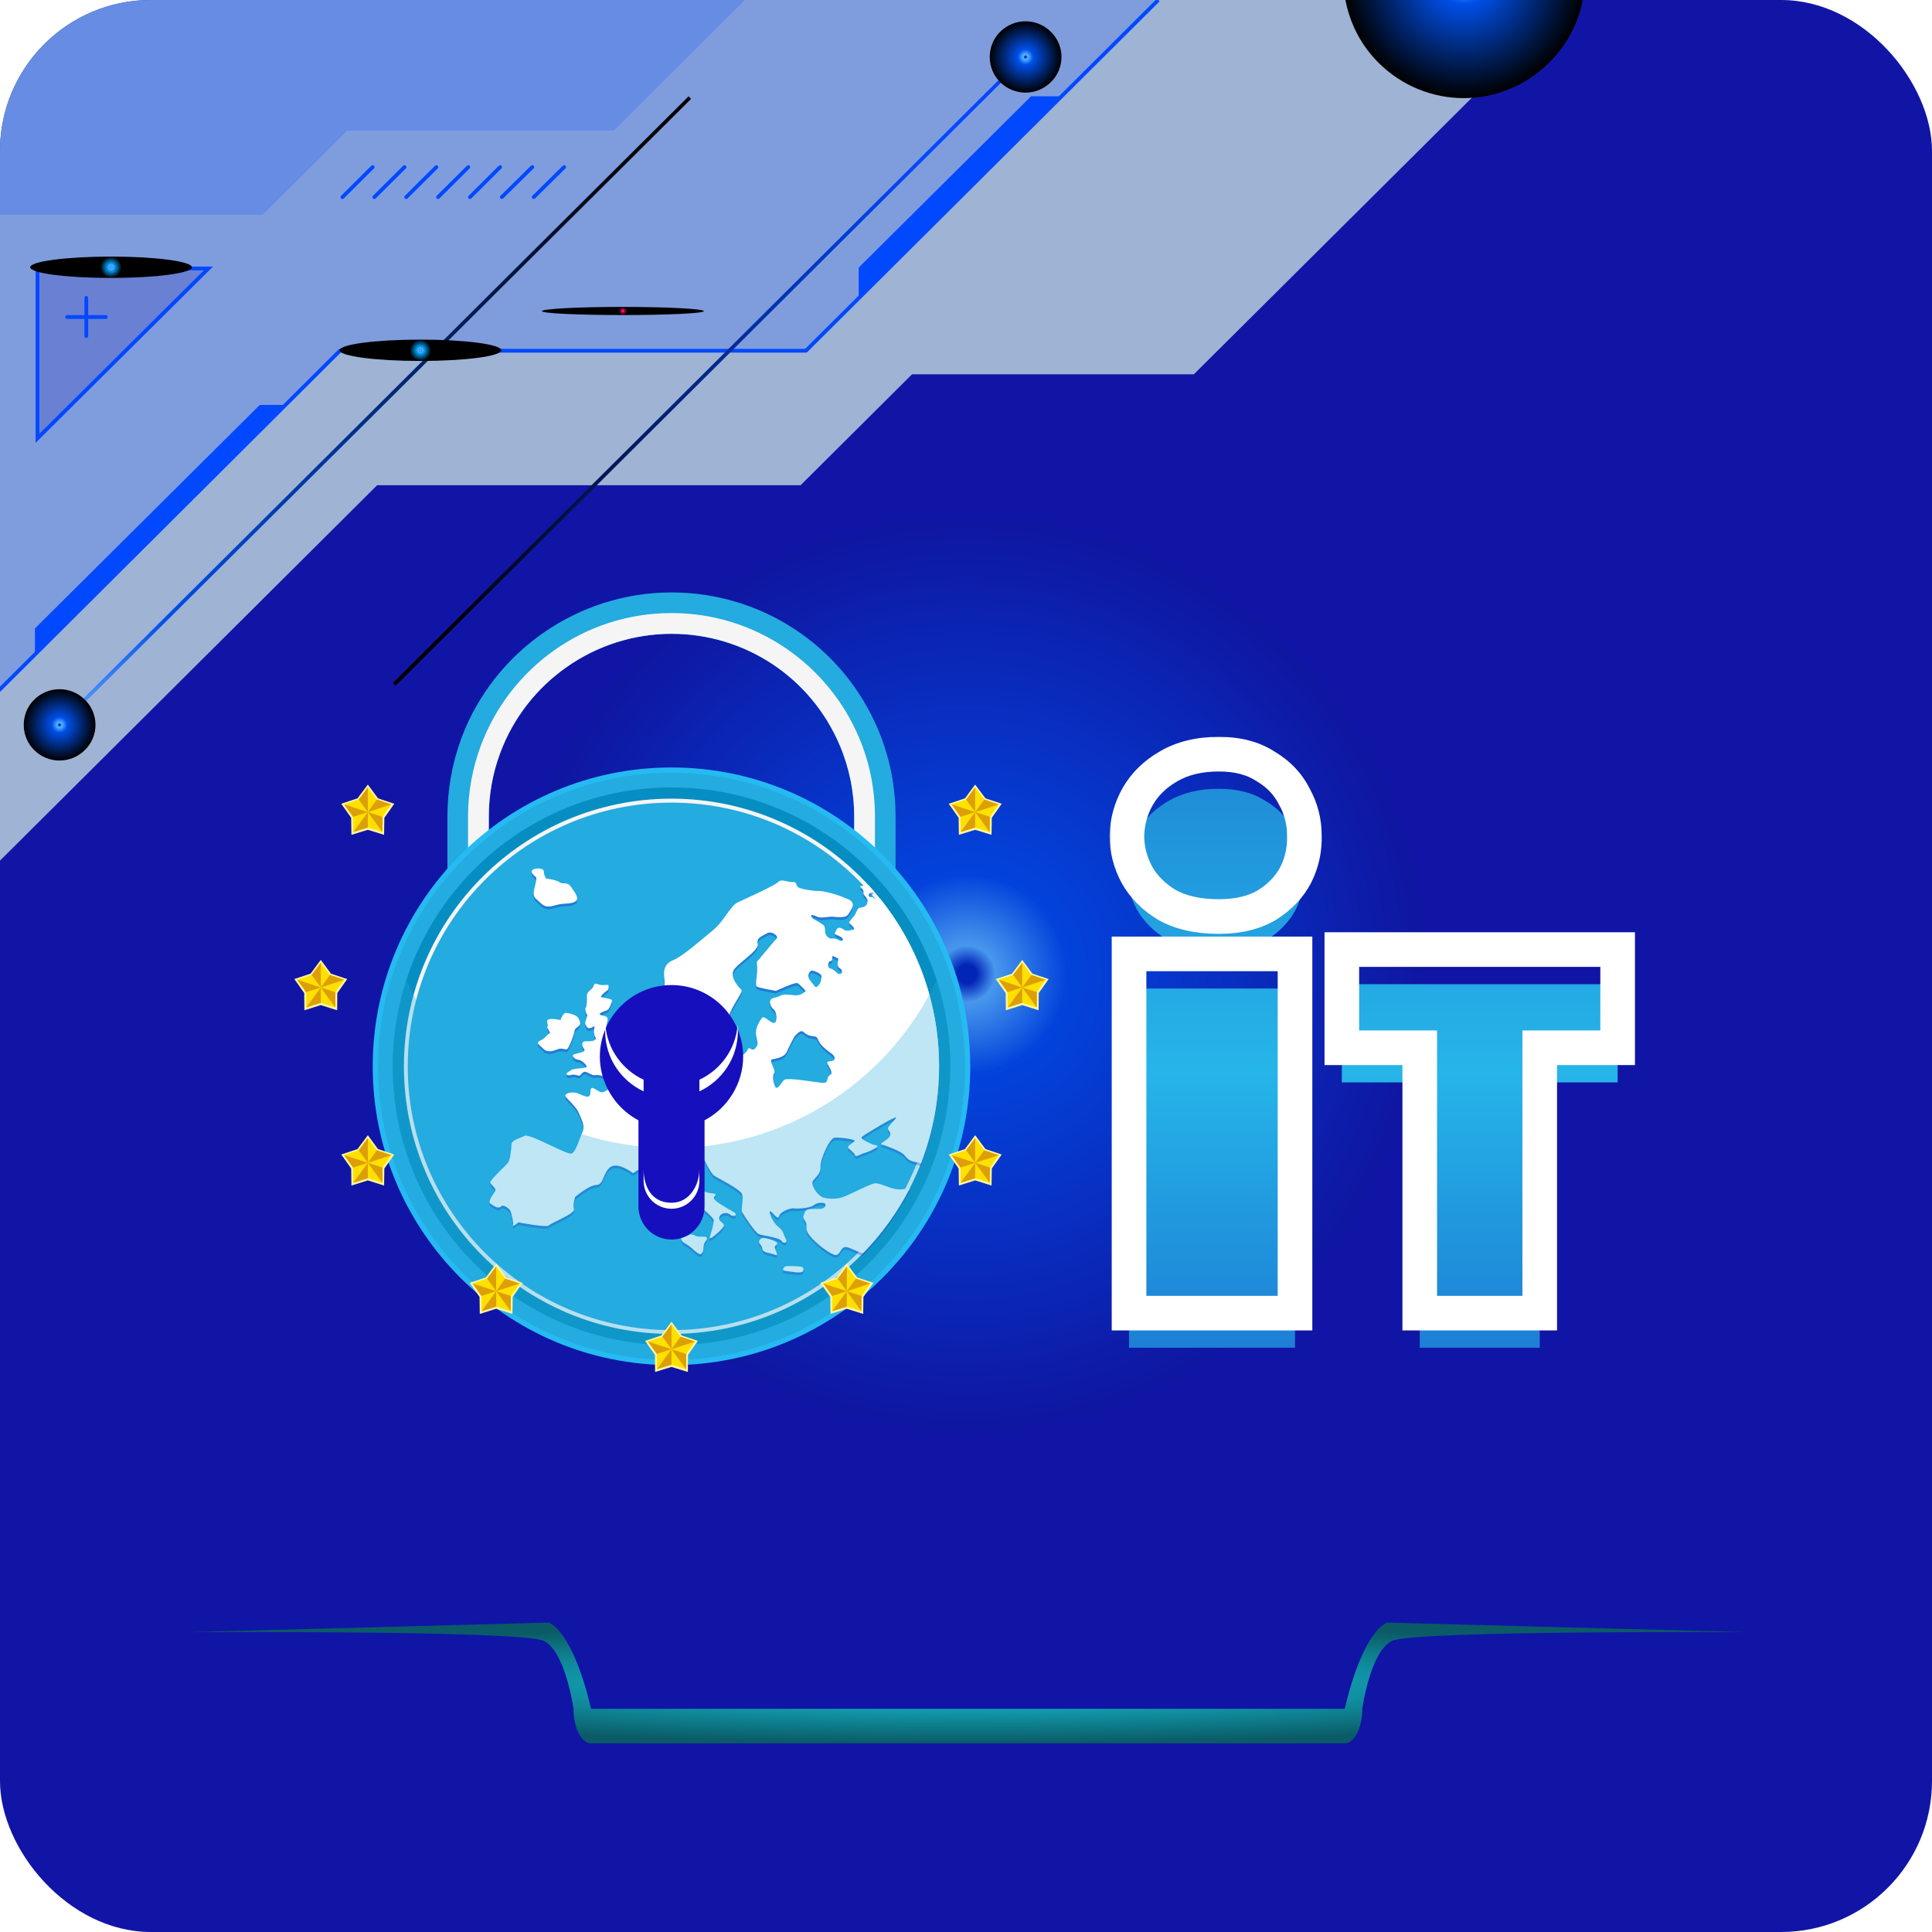
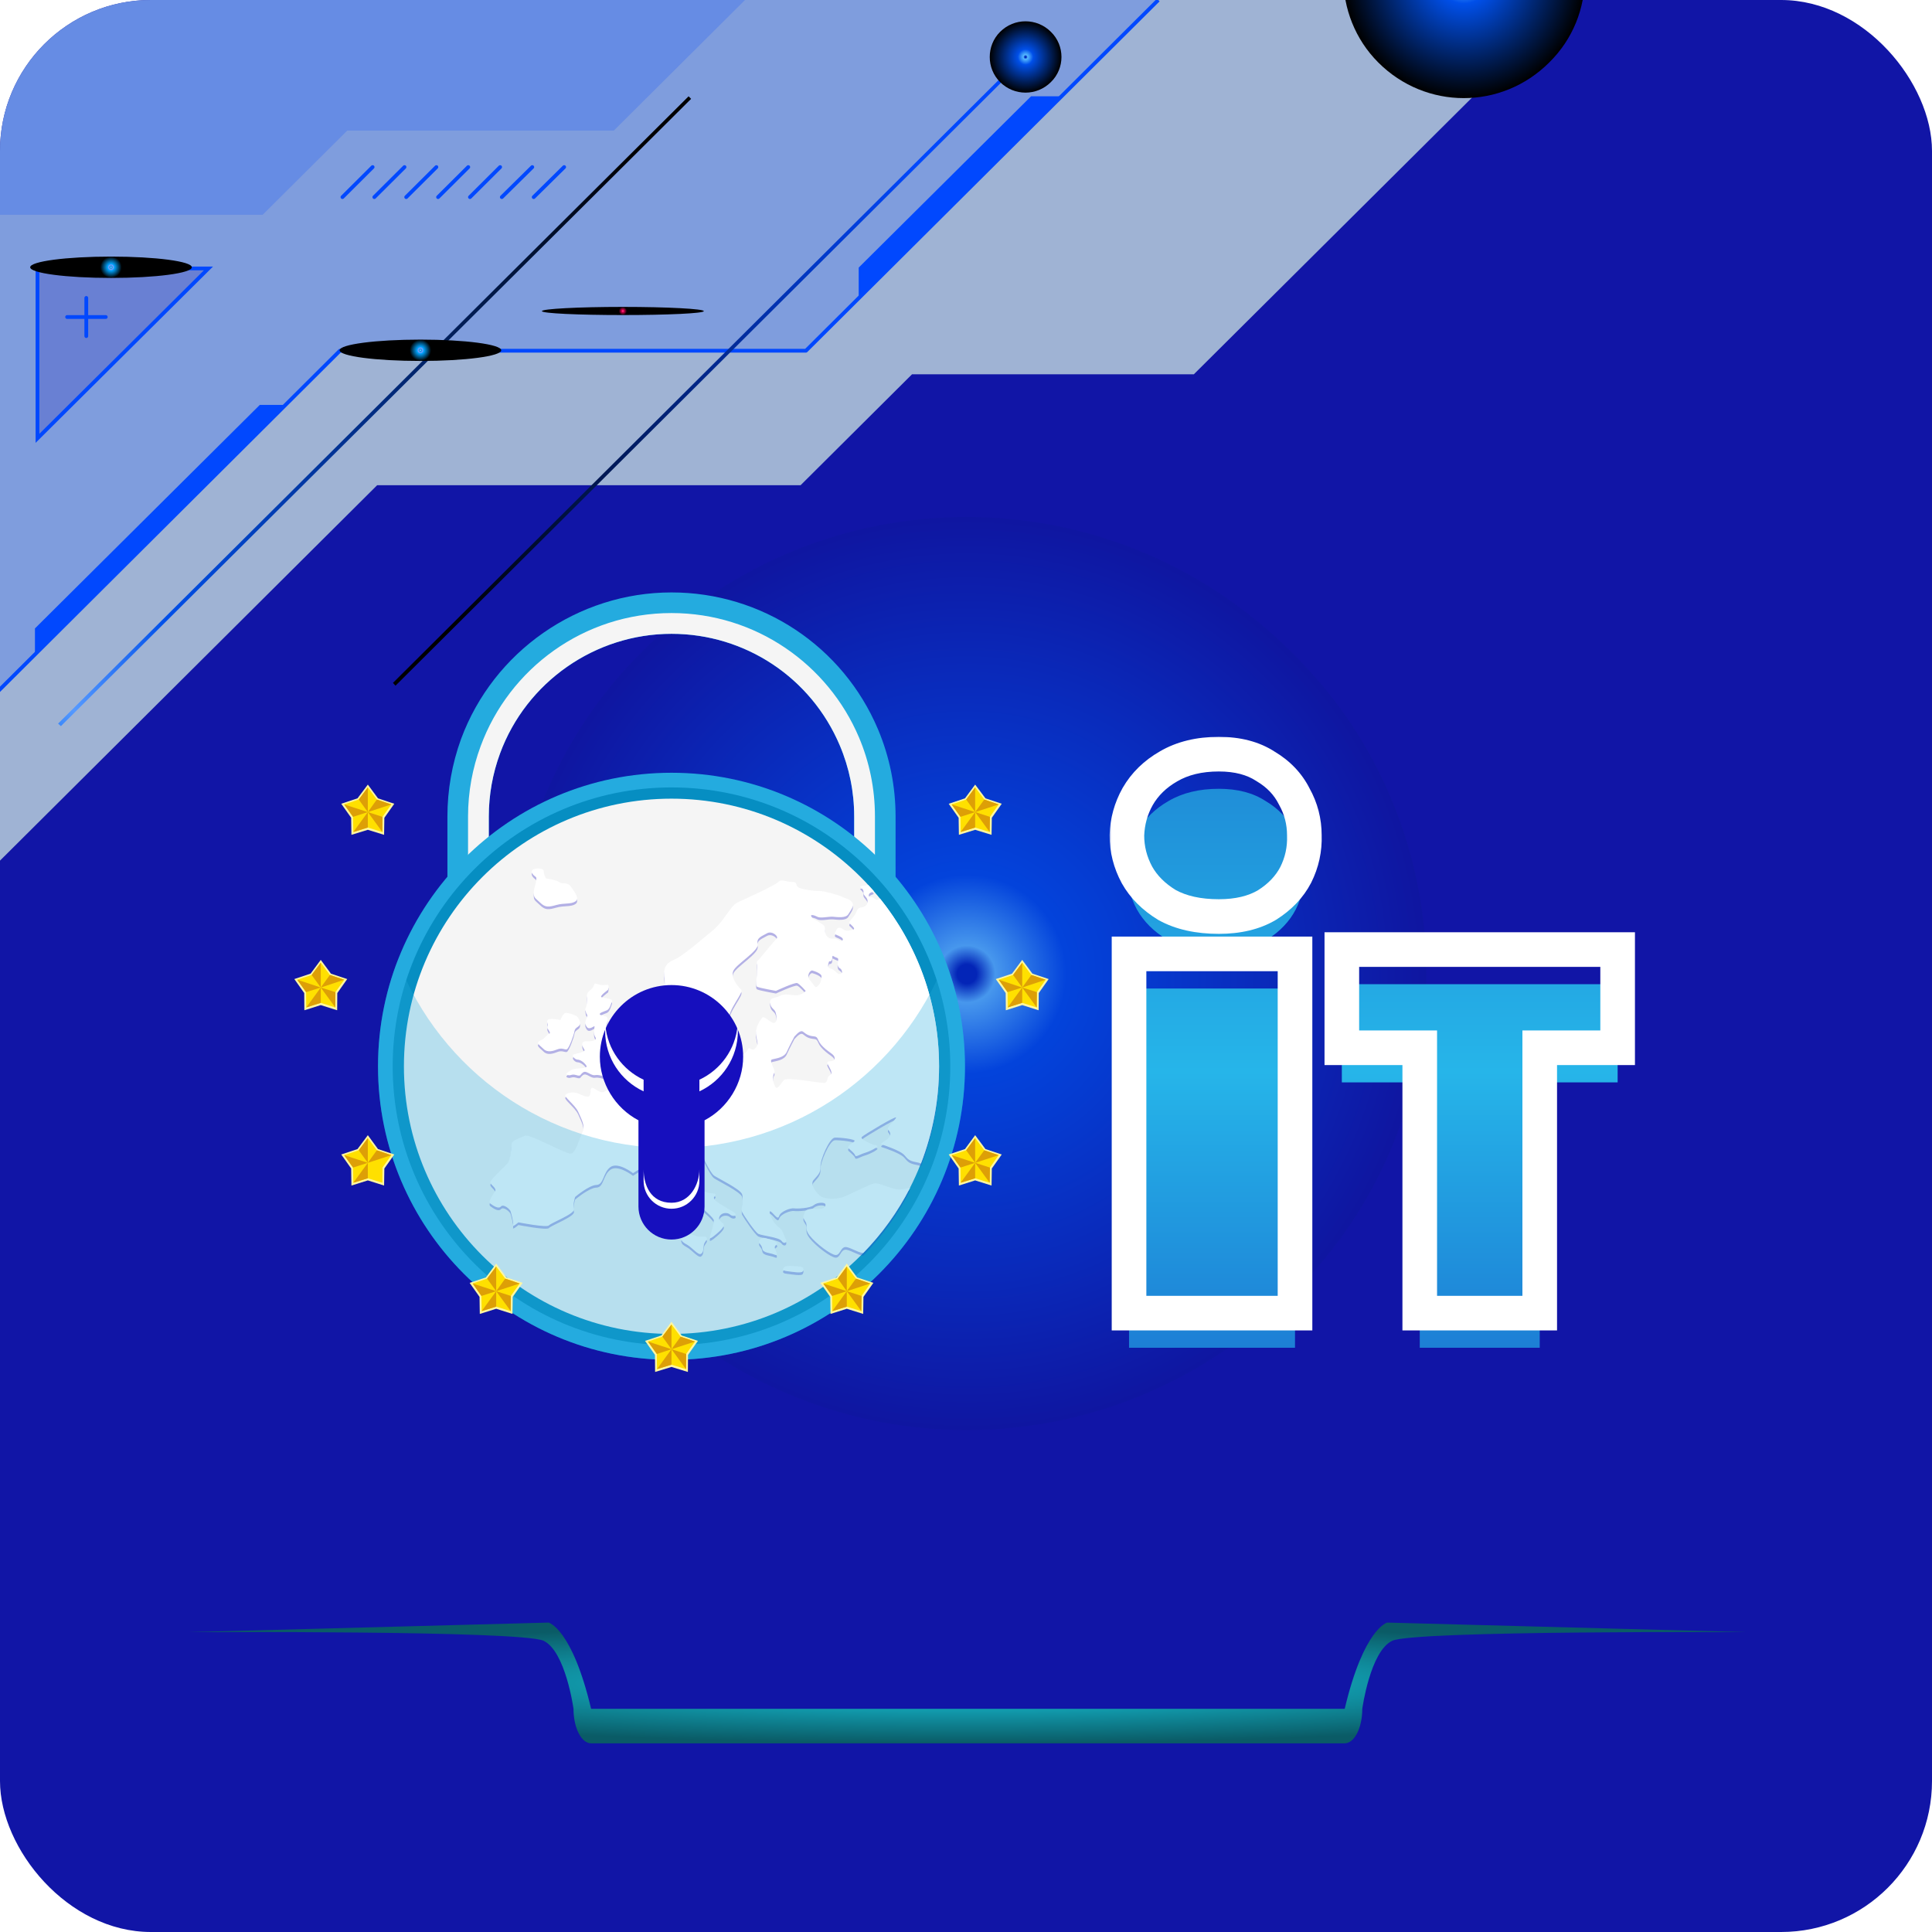
<svg xmlns="http://www.w3.org/2000/svg" width="512" height="512" viewBox="0 0 512 512" fill="none">
  <g clip-path="url(#clip0_1215_40108)">
    <rect width="512" height="512" rx="40" fill="#1115A6" />
    <g style="mix-blend-mode:multiply">
      <path d="M-16 0V244L99.951 128.586H212.165L241.694 99.192H316.379L416.107 0L-16 0Z" fill="#9FB3D4" />
    </g>
    <path style="mix-blend-mode:screen" d="M365.251 16.551C352.916 4.205 352.916 -16.205 365.251 -28.551C377.837 -41.15 397.974 -41.15 410.56 -28.551C423.147 -16.205 423.147 4.205 410.56 16.551C397.974 29.15 377.837 29.15 365.251 16.551Z" fill="url(#paint0_radial_1215_40108)" />
    <path opacity="0.2" d="M90.083 92.942H213.585L306.959 0H-16V198.608L90.083 92.942Z" fill="#0148FE" />
    <path d="M-16 198.608L90.083 92.942H213.585L306.959 0" stroke="#0148FE" stroke-linejoin="round" />
    <path d="M281.387 25.524H273.238L227.561 70.916V79.027L281.387 25.524Z" fill="#0148FE" />
    <path d="M9.263 166.536V173.382L75.724 107.304H68.846L9.263 166.536Z" fill="#0148FE" />
    <path opacity="0.2" d="M-16 0V56.926H69.599L92.027 34.602H162.674L197.437 0H-16Z" fill="#0148FE" />
    <path opacity="0.2" d="M55.304 71H10V116.02" fill="#110DAC" />
    <path d="M9.935 71.139V116.159L55.239 71.139H9.935Z" stroke="#0148FE" stroke-miterlimit="10" stroke-linecap="round" />
    <path d="M17.787 84.012H28.029" stroke="#0148FE" stroke-miterlimit="10" stroke-linecap="round" />
    <path d="M22.869 78.952V89.072" stroke="#0148FE" stroke-miterlimit="10" stroke-linecap="round" />
    <path d="M90.751 52.238L98.75 44.276" stroke="#0148FE" stroke-linecap="round" stroke-linejoin="round" />
    <path d="M99.2 52.238L107.199 44.276" stroke="#0148FE" stroke-linecap="round" stroke-linejoin="round" />
    <path d="M107.646 52.238L115.646 44.276" stroke="#0148FE" stroke-linecap="round" stroke-linejoin="round" />
    <path d="M116.096 52.238L124.095 44.276" stroke="#0148FE" stroke-linecap="round" stroke-linejoin="round" />
    <path d="M124.542 52.238L132.542 44.276" stroke="#0148FE" stroke-linecap="round" stroke-linejoin="round" />
    <path d="M132.986 52.238L141.06 44.276" stroke="#0148FE" stroke-linecap="round" stroke-linejoin="round" />
    <path d="M141.435 52.238L149.509 44.276" stroke="#0148FE" stroke-linecap="round" stroke-linejoin="round" />
    <path style="mix-blend-mode:screen" d="M271.821 15.404L104.809 181.717L104.136 180.972L271.148 14.734L271.821 15.404Z" fill="url(#paint1_linear_1215_40108)" />
    <path style="mix-blend-mode:screen" d="M265.041 21.757C261.378 18.111 261.378 12.083 265.041 8.437C268.779 4.716 274.76 4.716 278.497 8.437C282.235 12.083 282.235 18.111 278.497 21.757C274.76 25.477 268.779 25.477 265.041 21.757Z" fill="url(#paint2_radial_1215_40108)" />
    <path style="mix-blend-mode:screen" d="M15.395 191.762L182.482 25.524L183.155 26.194L16.143 192.432L15.395 191.762Z" fill="url(#paint3_linear_1215_40108)" />
-     <path style="mix-blend-mode:screen" d="M9.042 198.757C5.378 195.111 5.378 189.084 9.042 185.437C12.78 181.717 18.76 181.717 22.498 185.437C26.236 189.084 26.236 195.111 22.498 198.757C18.76 202.478 12.78 202.478 9.042 198.757Z" fill="url(#paint4_radial_1215_40108)" />
    <path style="mix-blend-mode:screen" d="M165.065 81.333C176.877 81.333 186.521 81.854 186.521 82.449C186.521 83.044 176.877 83.491 165.065 83.491C153.253 83.491 143.609 83.044 143.609 82.449C143.609 81.854 153.253 81.333 165.065 81.333Z" fill="url(#paint5_radial_1215_40108)" />
    <path style="mix-blend-mode:screen" d="M111.456 90C123.268 90 132.837 91.265 132.837 92.828C132.837 94.39 123.268 95.655 111.456 95.655C99.569 95.655 90 94.39 90 92.828C90 91.265 99.569 90 111.456 90Z" fill="url(#paint6_radial_1215_40108)" />
    <path style="mix-blend-mode:screen" d="M29.456 68C41.268 68 50.837 69.265 50.837 70.828C50.837 72.39 41.268 73.655 29.456 73.655C17.569 73.655 8 72.39 8 70.828C8 69.265 17.569 68 29.456 68Z" fill="url(#paint7_radial_1215_40108)" />
    <g filter="url(#filter0_f_1215_40108)">
      <path d="M170.124 343.272C123.292 296.587 123.292 219.413 170.124 172.728C217.912 125.091 294.372 125.091 342.159 172.728C389.947 219.413 389.947 296.587 342.159 343.272C294.372 390.909 217.912 390.909 170.124 343.272Z" fill="url(#paint8_radial_1215_40108)" fill-opacity="0.8" style="mix-blend-mode:screen" />
    </g>
    <mask id="path-28-outside-1_1215_40108" maskUnits="userSpaceOnUse" x="294" y="195" width="140" height="158" fill="black">
      <rect fill="white" x="294" y="195" width="140" height="158" />
      <path d="M323.008 242.893C317.549 242.893 312.979 241.877 309.298 239.846C305.744 237.688 303.078 235.022 301.301 231.849C299.524 228.548 298.635 225.057 298.635 221.376C298.762 217.695 299.714 214.267 301.491 211.094C303.395 207.793 306.125 205.128 309.679 203.097C313.36 200.939 317.803 199.86 323.008 199.86C327.959 199.86 332.084 200.939 335.385 203.097C338.812 205.128 341.351 207.793 343.001 211.094C344.778 214.267 345.667 217.695 345.667 221.376C345.794 225.057 345.032 228.548 343.382 231.849C341.732 235.022 339.193 237.688 335.765 239.846C332.338 241.877 328.085 242.893 323.008 242.893ZM299.206 252.794H343.191V348H299.206V252.794ZM428.691 251.647V277.662H408.043V348H376.247V277.662H355.6V251.647H428.691Z" />
    </mask>
    <g filter="url(#filter1_i_1215_40108)">
      <path d="M323.008 242.893C317.549 242.893 312.979 241.877 309.298 239.846C305.744 237.688 303.078 235.022 301.301 231.849C299.524 228.548 298.635 225.057 298.635 221.376C298.762 217.695 299.714 214.267 301.491 211.094C303.395 207.793 306.125 205.128 309.679 203.097C313.36 200.939 317.803 199.86 323.008 199.86C327.959 199.86 332.084 200.939 335.385 203.097C338.812 205.128 341.351 207.793 343.001 211.094C344.778 214.267 345.667 217.695 345.667 221.376C345.794 225.057 345.032 228.548 343.382 231.849C341.732 235.022 339.193 237.688 335.765 239.846C332.338 241.877 328.085 242.893 323.008 242.893ZM299.206 252.794H343.191V348H299.206V252.794ZM428.691 251.647V277.662H408.043V348H376.247V277.662H355.6V251.647H428.691Z" fill="url(#paint9_linear_1215_40108)" />
    </g>
    <path d="M309.298 239.846L306.917 243.768L306.998 243.817L307.082 243.863L309.298 239.846ZM301.301 231.849L297.261 234.024L297.279 234.058L297.298 234.091L301.301 231.849ZM298.635 221.376L294.05 221.218L294.047 221.297V221.376H298.635ZM301.491 211.094L297.517 208.801L297.502 208.827L297.488 208.852L301.491 211.094ZM309.679 203.097L311.955 207.08L311.977 207.068L311.999 207.055L309.679 203.097ZM335.385 203.097L332.874 206.937L332.958 206.992L333.045 207.044L335.385 203.097ZM343.001 211.094L338.897 213.146L338.945 213.242L338.998 213.336L343.001 211.094ZM345.667 221.376H341.079V221.455L341.081 221.534L345.667 221.376ZM343.382 231.849L347.453 233.966L347.469 233.933L347.486 233.901L343.382 231.849ZM335.765 239.846L338.105 243.793L338.158 243.762L338.21 243.729L335.765 239.846ZM299.206 252.794V248.206H294.618V252.794H299.206ZM343.191 252.794H347.78V248.206H343.191V252.794ZM343.191 348V352.588H347.78V348H343.191ZM299.206 348H294.618V352.588H299.206V348ZM323.008 238.304C318.1 238.304 314.344 237.39 311.515 235.829L307.082 243.863C311.615 246.364 316.999 247.481 323.008 247.481V238.304ZM311.679 235.924C308.703 234.117 306.642 231.996 305.304 229.607L297.298 234.091C299.514 238.049 302.784 241.259 306.917 243.768L311.679 235.924ZM305.341 229.674C303.917 227.029 303.223 224.284 303.223 221.376H294.047C294.047 225.831 295.131 230.068 297.261 234.024L305.341 229.674ZM303.221 221.534C303.323 218.574 304.079 215.863 305.495 213.336L297.488 208.852C295.349 212.672 294.201 216.815 294.05 221.218L303.221 221.534ZM305.466 213.387C306.933 210.843 309.052 208.739 311.955 207.08L307.403 199.113C303.197 201.516 299.857 204.744 297.517 208.801L305.466 213.387ZM311.999 207.055C314.837 205.391 318.44 204.448 323.008 204.448V195.271C317.166 195.271 311.883 196.486 307.359 199.138L311.999 207.055ZM323.008 204.448C327.294 204.448 330.49 205.378 332.874 206.937L337.896 199.256C333.679 196.499 328.623 195.271 323.008 195.271V204.448ZM333.045 207.044C335.778 208.663 337.673 210.697 338.897 213.146L347.105 209.042C345.029 204.89 341.846 201.592 337.724 199.149L333.045 207.044ZM338.998 213.336C340.387 215.816 341.079 218.47 341.079 221.376H350.255C350.255 216.92 349.17 212.719 347.004 208.852L338.998 213.336ZM341.081 221.534C341.182 224.449 340.586 227.18 339.278 229.797L347.486 233.901C349.478 229.917 350.406 225.666 350.252 221.218L341.081 221.534ZM339.311 229.732C338.084 232.091 336.152 234.181 333.321 235.963L338.21 243.729C342.234 241.195 345.379 237.953 347.453 233.966L339.311 229.732ZM333.426 235.899C330.877 237.41 327.485 238.304 323.008 238.304V247.481C328.686 247.481 333.799 246.344 338.105 243.793L333.426 235.899ZM299.206 257.382H343.191V248.206H299.206V257.382ZM338.603 252.794V348H347.78V252.794H338.603ZM343.191 343.412H299.206V352.588H343.191V343.412ZM303.795 348V252.794H294.618V348H303.795ZM428.691 251.647H433.279V247.059H428.691V251.647ZM428.691 277.662V282.251H433.279V277.662H428.691ZM408.043 277.662V273.074H403.455V277.662H408.043ZM408.043 348V352.588H412.632V348H408.043ZM376.247 348H371.659V352.588H376.247V348ZM376.247 277.662H380.835V273.074H376.247V277.662ZM355.6 277.662H351.012V282.251H355.6V277.662ZM355.6 251.647V247.059H351.012V251.647H355.6ZM424.102 251.647V277.662H433.279V251.647H424.102ZM428.691 273.074H408.043V282.251H428.691V273.074ZM403.455 277.662V348H412.632V277.662H403.455ZM408.043 343.412H376.247V352.588H408.043V343.412ZM380.835 348V277.662H371.659V348H380.835ZM376.247 273.074H355.6V282.251H376.247V273.074ZM360.188 277.662V251.647H351.012V277.662H360.188ZM355.6 256.235H428.691V247.059H355.6V256.235Z" fill="white" mask="url(#path-28-outside-1_1215_40108)" />
    <g filter="url(#filter2_d_1215_40108)">
      <path d="M367.625 430C367.625 430 361.417 431.523 356.361 452.86H156.65C151.592 431.523 145.386 430 145.386 430L50 432.541C50 432.541 138.225 432.038 144.061 434.825C149.898 437.613 151.984 452.86 151.984 452.86C151.983 454.06 152.104 455.248 152.338 456.357C152.573 457.466 152.916 458.473 153.349 459.322C153.783 460.171 154.297 460.844 154.863 461.304C155.43 461.763 156.037 462 156.65 462H356.353C356.966 462 357.573 461.763 358.139 461.304C358.706 460.844 359.22 460.171 359.653 459.322C360.087 458.473 360.43 457.466 360.665 456.357C360.899 455.248 361.02 454.06 361.019 452.86C361.019 452.86 363.096 437.609 368.939 434.827C374.781 432.045 463 432.543 463 432.543L367.619 430H367.625Z" fill="url(#paint10_radial_1215_40108)" style="mix-blend-mode:screen" />
    </g>
    <path d="M237.336 260.841H226.37V216.383C226.37 209.832 225.074 203.49 222.552 197.535C214.949 179.562 197.467 167.966 177.953 167.966C157.738 167.966 139.485 180.718 132.514 199.672C130.552 204.997 129.536 210.637 129.536 216.383V260.841H118.57V216.383C118.57 209.341 119.796 202.439 122.179 195.853C130.762 172.625 153.149 157 177.953 157C201.881 157 223.357 171.224 232.676 193.26C235.759 200.583 237.336 208.36 237.336 216.383V260.841Z" fill="#24ABDF" />
    <path d="M231.871 260.841V216.383C231.871 208.921 230.364 201.844 227.631 195.398C219.433 176.059 200.27 162.465 177.953 162.465C154.725 162.465 134.931 177.18 127.363 197.78C125.226 203.56 124.035 209.832 124.035 216.383V260.841H129.536V216.383C129.536 210.637 130.552 204.997 132.514 199.672C139.485 180.718 157.738 167.966 177.953 167.966C197.467 167.966 214.949 179.562 222.551 197.535C225.074 203.49 226.37 209.832 226.37 216.383V260.841H231.871Z" fill="#F5F5F5" />
-     <path d="M257.13 282.598C257.13 326.321 221.676 361.775 177.953 361.775C134.23 361.775 98.775 326.321 98.775 282.598C98.775 238.84 134.23 203.386 177.953 203.386C221.676 203.386 257.13 238.84 257.13 282.598Z" fill="#26BAF2" />
    <path d="M255.728 282.599C255.728 325.551 220.904 360.375 177.952 360.375C135 360.375 100.176 325.551 100.176 282.599C100.176 239.612 135 204.788 177.952 204.788C220.904 204.788 255.728 239.612 255.728 282.599Z" fill="#24ABDF" />
    <path d="M251.84 282.598C251.84 323.413 218.768 356.486 177.953 356.486C137.138 356.486 104.066 323.413 104.066 282.598C104.066 241.784 137.138 208.676 177.953 208.676C218.768 208.676 251.84 241.784 251.84 282.598Z" fill="#068EC2" />
    <path d="M248.862 282.598C248.862 321.766 217.121 353.507 177.953 353.507C138.785 353.507 107.044 321.766 107.044 282.598C107.044 243.43 138.785 211.654 177.953 211.654C217.121 211.654 248.862 243.43 248.862 282.598Z" fill="#F5F5F5" />
-     <path d="M247.846 282.598C247.846 321.171 216.56 352.491 177.952 352.491C139.345 352.491 108.059 321.171 108.059 282.598C108.059 243.99 139.345 212.705 177.952 212.705C216.56 212.705 247.846 243.99 247.846 282.598Z" fill="#24ABDF" />
    <g style="mix-blend-mode:multiply" opacity="0.3">
      <path fill-rule="evenodd" clip-rule="evenodd" d="M228.753 332.767C227.316 332.662 224.969 331.016 223.918 331.191C222.692 331.436 222.657 333.363 221.431 333.293C220.169 333.223 216.21 330.245 214.599 328.178C212.987 326.111 214.249 325.69 213.443 324.429C212.637 323.203 212.847 323.133 213.303 321.907C213.793 320.681 216.316 321.171 217.367 321.066C218.418 320.996 218.873 320.435 218.733 319.84C218.593 319.279 216.561 319.279 215.65 320.085C214.739 320.891 211.341 321.066 210.43 320.926C209.519 320.786 206.821 321.732 206.471 322.993C206.121 324.219 204.929 322.082 204.194 321.732C203.458 321.381 204.684 324.639 206.226 325.796C207.767 326.952 207.487 327.757 208.153 328.844C208.853 329.93 207.802 330.56 207.137 329.579C206.436 328.563 201.881 328.178 200.971 327.687C200.06 327.197 197.117 322.783 196.696 321.977C196.241 321.171 197.187 318.438 196.626 317.107C196.031 315.776 190.495 313.078 189.269 312.272C188.043 311.432 185.731 306.071 185.45 305.476C185.17 304.845 182.893 306.001 182.262 307.368C181.632 308.734 182.227 310.275 184.259 311.852C186.256 313.393 184.469 313.148 184.82 314.76C185.135 316.371 187.763 316.862 188.814 316.967C189.865 317.037 189.76 317.282 189.304 317.843C188.849 318.403 189.76 319.174 192.457 320.751C195.155 322.327 194.875 322.152 194.945 322.572C195.05 322.958 194.104 323.133 193.473 322.572C192.878 321.977 191.301 321.977 190.741 322.993C190.18 323.974 191.056 324.394 191.722 325.06C192.352 325.726 190.145 327.512 189.094 328.353C188.008 329.159 187.938 328.914 188.253 328.003C188.568 327.092 189.094 325.27 189.164 324.114C189.199 322.958 179.425 315.46 177.708 314.094C175.956 312.693 176.867 309.68 175.15 308.699C173.469 307.718 167.758 311.607 167.758 311.607C167.758 311.607 163.869 308.559 161.802 309.96C159.77 311.397 160.051 314.655 158.089 314.725C156.092 314.76 152.413 317.913 152.413 317.913C152.413 317.913 151.748 319.91 152.098 321.136C152.448 322.362 146.002 324.78 145.476 325.445C144.916 326.111 137.383 324.639 137.383 324.639C137.383 324.639 135.772 326.041 135.982 325.375C136.157 324.674 135.492 322.327 135.316 321.732C135.141 321.136 133.425 319.665 132.759 320.435C132.058 321.206 130.692 320.19 129.956 319.665C129.22 319.139 130.622 317.352 131.182 316.441C131.743 315.496 129.886 314.725 129.956 313.989C130.061 313.218 133.845 309.785 134.581 308.909C135.281 307.998 135.492 305.09 135.562 303.934C135.667 302.778 137.804 302.358 139.065 301.692C140.291 301.026 150.066 306.667 151.362 306.422C152.658 306.141 153.534 302.358 154.375 300.711C155.181 299.1 154.025 297.173 153.219 295.316C152.378 293.494 149.33 291.322 149.856 290.831C150.381 290.341 151.467 290.061 152.623 290.306C153.744 290.551 155.286 291.637 156.022 291.252C156.792 290.866 156.197 289.185 156.862 289.01C157.528 288.87 159 290.586 160.051 290.061C161.102 289.57 161.872 288.905 162.783 287.783C163.729 286.627 166.077 285.962 167.828 285.611C169.615 285.296 169.124 284.385 170.07 282.739C171.051 281.092 171.262 281.828 174.275 280.987C177.287 280.181 175.641 280.672 176.587 281.162C177.498 281.617 178.198 280.496 178.794 279.2C179.354 277.869 178.689 277.448 178.128 276.117C177.533 274.821 177.708 274.646 178.023 273.279C178.338 271.913 178.444 271.773 179.46 271.493C180.476 271.212 181.492 270.126 182.262 269.636C183.033 269.145 182.508 270.442 182.052 271.282C181.597 272.123 182.052 272.438 182.332 272.999C182.613 273.56 182.087 273.91 181.772 274.05C181.421 274.225 180.265 276.292 180.265 276.853C180.265 277.413 181.597 279.866 181.842 280.426C182.087 281.022 183.243 280.601 184.82 279.691C186.396 278.78 187.097 280.987 187.938 281.512C188.744 282.003 193.193 279.27 195.12 278.78C197.012 278.289 195.75 279.585 196.101 280.181C196.486 280.777 197.747 279.761 198.203 278.78C198.658 277.799 199.219 279.585 200.165 278.499C201.111 277.413 200.725 277.203 200.375 275.066C200.06 272.929 201.461 271.107 201.952 270.442C202.407 269.776 203.843 271.422 204.859 271.773C205.91 272.088 205.91 270.126 205.56 269.04C205.245 267.954 204.264 268.059 204.089 266.483C203.913 264.906 205.42 265.327 206.751 264.591C208.083 263.855 209.939 264.591 211.341 264.451C212.742 264.275 213.513 263.295 213.513 263.295C213.513 263.295 211.936 261.473 211.271 261.227C210.605 260.982 205.63 263.295 205.63 263.295C205.63 263.295 201.286 262.524 200.655 262.208C199.99 261.893 200.725 259.476 200.655 257.234C200.585 255.026 200.375 255.867 201.286 254.781C202.197 253.695 205.245 249.982 205.84 249.421C206.401 248.825 204.579 247.284 203.283 248.02C201.987 248.79 200.375 249.176 200.795 250.892C201.181 252.644 195.26 256.113 194.384 257.899C193.473 259.721 195.61 262.208 196.416 262.944C197.222 263.715 192.878 268.234 193.053 271.282C193.228 274.365 189.339 274.085 189.094 275.171C188.814 276.257 187.027 277.028 186.291 276.713C185.556 276.362 185.626 273.735 186.046 272.894C186.466 272.053 183.979 266.588 183.804 265.502C183.594 264.381 181.071 266.903 179.495 267.814C177.918 268.725 176.131 266.588 175.361 265.922C174.59 265.256 176.552 263.259 176.096 260.317C175.641 257.374 176.377 255.937 178.724 254.991C181.036 254.01 186.046 249.596 188.919 247.249C191.827 244.902 193.543 240.768 195.47 239.857C197.397 238.946 205.175 235.477 206.156 234.496C207.137 233.48 208.468 234.496 209.939 234.426C211.376 234.321 210.78 235.302 211.516 235.828C212.252 236.318 215.545 236.879 216.841 236.809C218.137 236.739 221.921 237.79 223.147 238.35C224.409 238.911 225.354 239.016 225.88 239.927C226.405 240.838 225.46 241.924 224.794 243.01C224.128 244.061 221.921 243.745 220.695 243.64C219.469 243.57 217.472 244.131 216.561 243.64C215.65 243.15 214.564 242.975 215.054 243.64C215.37 244.061 215.44 244.131 215.44 244.166C215.685 244.306 217.577 245.322 218.207 245.847C218.908 246.373 218.383 247.634 218.943 248.51C219.539 249.386 219.994 249.491 220.975 249.421C221.956 249.386 222.902 250.507 223.287 249.876C223.708 249.281 222.412 248.755 221.641 248.44C220.87 248.125 221.396 247.704 221.781 246.934C222.131 246.198 223.112 246.688 223.673 247.109C224.198 247.529 225.53 247.284 226.16 247.039C226.791 246.793 225.635 245.883 225.144 245.392C224.689 244.902 226.37 243.886 226.931 242.414C227.492 240.943 228.017 241.328 228.753 241.083C229.488 240.838 229.839 240.417 229.909 239.506C229.979 238.56 228.683 237.965 228.823 237.229C228.998 236.458 228.087 235.828 227.912 235.653C227.807 235.547 229.173 235.372 230.084 235.232C230.598 235.769 231.1 236.318 231.591 236.879C231.345 237.019 231.065 237.124 230.82 237.229C230.084 237.474 229.979 238.525 230.82 238.455C231.626 238.385 231.976 239.366 232.642 239.121C232.817 239.051 232.992 238.946 233.202 238.806C243.012 250.998 248.862 266.448 248.862 283.299C248.862 292.373 247.146 301.061 244.063 309.049C243.689 308.886 243.28 308.769 242.837 308.699C240.454 308.278 240.454 307.543 239.403 306.562C238.317 305.581 234.533 304.25 233.693 304.004C232.887 303.759 235.094 302.953 235.69 302.007C236.25 301.061 235.76 300.641 235.339 300.01C234.954 299.345 237.336 297.488 237.476 296.857C237.651 296.227 228.928 301.447 228.437 301.972C227.912 302.463 229.313 303.093 230.645 303.724C231.941 304.32 231.626 304.004 232.396 304.285C233.132 304.53 230.575 305.826 229.243 306.211C227.912 306.597 226.756 307.473 226.616 306.877C226.44 306.282 225.53 305.651 224.899 305.02C224.233 304.355 226.195 303.584 226.476 303.093C226.791 302.603 222.657 302.112 221.22 302.183C219.819 302.288 217.297 308.138 217.437 309.89C217.542 311.677 216.456 312.342 215.545 313.499C214.634 314.655 216.456 317.107 217.717 317.843C218.978 318.579 221.851 318.508 223.463 317.913C225.109 317.317 230.399 314.55 231.731 314.304C233.027 314.059 235.584 315.636 237.757 315.881C238.948 316.021 240.069 315.776 241.19 315.46C237.932 321.837 233.728 327.687 228.753 332.767ZM173.083 314.725C173.259 313.358 172.908 313.639 173.574 313.253C173.854 313.078 174.169 312.763 174.415 312.483C174.625 312.272 175.01 312.413 175.01 312.693C175.045 313.218 175.115 313.814 175.22 314.304C175.466 315.285 174.73 315.951 174.275 317.212C173.819 318.438 173.574 317.282 173.153 316.722C172.733 316.126 172.908 316.056 173.083 314.725ZM208.503 337.567C206.996 337.392 207.557 336.831 207.942 336.411C208.293 336.026 211.656 336.306 211.901 336.341C212.952 336.411 213.092 336.901 212.777 337.567C212.497 338.233 210.044 337.742 208.503 337.567ZM180.546 329.089C180.3 328.423 181.597 328.598 182.543 328.003C183.524 327.442 184.154 328.423 185.24 328.423C186.326 328.423 186.887 328.423 186.887 328.423C188.008 328.984 186.782 329.509 186.536 330.56C186.326 331.611 186.537 332.452 185.801 332.978C185.1 333.468 183.489 331.401 182.192 330.63C180.896 329.895 180.756 329.754 180.546 329.089ZM205.385 331.576C205.735 332.627 206.401 333.678 205.245 333.188C204.089 332.697 202.197 332.767 202.022 331.646C201.881 330.49 200.901 330.28 201.216 329.509C201.531 328.738 202.442 328.738 202.442 328.738C202.442 328.738 205.245 329.264 205.84 330C206.401 330.735 205.035 330.49 205.385 331.576ZM171.332 322.572C171.542 321.381 171.682 320.821 171.612 319.91C171.542 318.999 172.418 319.034 172.418 319.034C173.013 318.754 174.415 318.614 174.975 319.524C175.536 320.435 174.73 320.996 174.59 322.397C174.415 323.764 173.819 324.534 172.978 324.324C172.137 324.079 171.927 325.025 171.262 324.885C170.561 324.71 171.121 323.729 171.332 322.572ZM143.164 276.467C144.565 275.907 144.881 274.856 145.546 274.646C146.212 274.4 144.776 273.279 145.091 272.684C145.371 272.088 144.46 271.037 145.546 270.792C146.633 270.547 148.524 271.037 148.524 271.037C148.524 271.037 149.225 269.005 150.066 269.11C150.942 269.215 152.834 269.706 153.219 270.442C153.324 270.687 153.955 271.528 153.639 272.263C153.289 272.999 152.413 272.929 152.238 273.98C152.063 275.066 150.767 278.604 150.206 278.78C149.68 278.955 148.98 278.289 147.754 278.78C146.527 279.27 145.056 279.691 144.075 278.71C143.059 277.694 141.798 277.063 143.164 276.467ZM219.994 257.339C221.01 257.584 221.501 258.32 221.991 258.67C222.482 258.985 223.428 258.81 223.077 257.899C222.727 257.023 222.131 257.479 221.991 256.323C221.851 255.167 222.622 254.781 221.641 254.466C220.66 254.116 220.59 253.59 220.555 254.641C220.52 255.692 219.749 255.447 219.749 255.447C219.749 255.447 218.978 257.093 219.994 257.339ZM214.739 260.597C216 261.998 215.965 262.769 216.771 261.963C217.577 261.157 217.612 260.457 217.717 259.511C217.822 258.565 215.265 257.899 215.265 257.899C214.809 257.759 213.513 259.16 214.739 260.597ZM218.383 287.678C219.609 287.608 218.943 286.102 219.959 285.611C220.975 285.121 219.749 283.649 219.294 282.563C218.838 281.477 221.15 282.388 221.185 281.232C221.22 280.076 219.924 279.866 218.137 278.114C216.351 276.397 217.051 275.486 215.755 275.346C214.459 275.241 213.758 274.891 212.882 274.155C212.041 273.419 210.78 275.241 210.535 275.381C210.535 275.381 209.204 277.869 208.503 279.445C207.802 280.987 205.735 281.162 204.649 281.442C203.563 281.687 205.665 284.21 205.175 285.051C204.684 285.892 204.824 287.363 205.385 288.589C205.945 289.815 206.891 287.854 207.732 286.943C208.538 286.032 217.121 287.748 218.383 287.678ZM141.447 237.369C141.412 236.073 142.569 233.48 141.973 233.095C141.342 232.675 140.466 231.729 141.167 231.203C141.833 230.713 144.11 230.608 144.11 231.659C144.145 232.675 144.706 233.515 144.706 233.515C144.706 233.515 147.438 233.831 148.279 234.496C149.085 235.162 150.276 234.216 151.327 235.723C152.378 237.229 153.674 238.876 152.448 239.611C151.257 240.382 149.435 239.962 147.473 240.522C145.476 241.083 144.53 241.258 143.164 239.927C141.833 238.63 141.482 238.7 141.447 237.369ZM162.608 284.035C162.853 284.455 163.239 284.315 163.204 285.051C163.204 285.786 162.573 286.102 161.802 286.277C161.067 286.452 158.93 285.366 157.738 285.611C156.582 285.857 155.426 284.28 154.55 284.876C153.639 285.471 154.06 286.032 152.728 285.611C151.397 285.226 151.327 285.857 150.521 285.611C149.68 285.366 150.171 285.051 151.327 284.315C152.483 283.544 156.127 284.105 155.356 283.054C154.62 282.003 153.639 281.512 153.044 281.512C152.448 281.512 151.572 280.636 151.888 280.251C152.238 279.866 155.461 279.62 154.831 278.78C154.2 277.939 153.85 276.537 155.496 276.643C157.178 276.713 158.334 276.327 157.738 275.486C157.178 274.646 157.528 273.244 157.563 272.754C157.598 272.298 156.232 273.875 155.496 272.824C154.795 271.773 155.181 271.422 155.496 270.371C155.847 269.285 155.496 270.021 155.216 268.725C154.936 267.394 155.321 268.515 155.496 266.553C155.706 264.591 155.041 264.17 156.512 263.014C157.984 261.858 156.898 260.982 158.474 261.543C160.051 262.103 161.277 261.333 161.277 261.963C161.312 262.629 161.137 263.014 161.137 263.014C161.137 263.014 158.719 264.731 159.42 264.976C160.156 265.256 162.433 265.327 162.188 265.992C161.942 266.658 161.627 268.094 160.821 268.445C159.981 268.795 158.474 269.215 159.07 269.636C159.665 270.021 161.067 269.706 161.032 270.932C160.962 272.193 159.875 274.435 161.032 274.576C162.188 274.681 162.433 273.84 162.608 275.697C162.783 277.553 162.993 279.095 162.783 279.445C162.608 279.761 163.239 279.515 164.009 280.426C164.745 281.337 165.236 281.687 164.78 282.178C164.36 282.668 162.363 283.614 162.608 284.035Z" fill="#160FBE" />
    </g>
    <path fill-rule="evenodd" clip-rule="evenodd" d="M228.753 332.067C227.316 331.962 224.969 330.315 223.918 330.49C222.692 330.735 222.657 332.662 221.431 332.592C220.169 332.522 216.211 329.544 214.599 327.477C212.987 325.41 214.249 324.99 213.443 323.729C212.637 322.502 212.847 322.432 213.303 321.206C213.793 319.98 216.316 320.47 217.367 320.365C218.418 320.295 218.873 319.735 218.733 319.139C218.593 318.579 216.561 318.579 215.65 319.384C214.739 320.19 211.341 320.365 210.43 320.225C209.519 320.085 206.821 321.031 206.471 322.292C206.121 323.518 204.93 321.381 204.194 321.031C203.458 320.681 204.684 323.939 206.226 325.095C207.767 326.251 207.487 327.057 208.153 328.143C208.853 329.229 207.802 329.86 207.137 328.879C206.436 327.863 201.882 327.477 200.971 326.987C200.06 326.496 197.117 322.082 196.696 321.276C196.241 320.47 197.187 317.738 196.626 316.406C196.031 315.075 190.495 312.377 189.269 311.572C188.043 310.731 185.731 305.371 185.45 304.775C185.17 304.144 182.893 305.301 182.262 306.667C181.632 308.033 182.227 309.575 184.259 311.151C186.256 312.693 184.469 312.448 184.82 314.059C185.135 315.671 187.763 316.161 188.814 316.266C189.865 316.336 189.76 316.582 189.304 317.142C188.849 317.703 189.76 318.473 192.457 320.05C195.155 321.627 194.875 321.451 194.945 321.872C195.05 322.257 194.104 322.432 193.473 321.872C192.878 321.276 191.301 321.276 190.741 322.292C190.18 323.273 191.056 323.694 191.722 324.359C192.352 325.025 190.145 326.812 189.094 327.652C188.008 328.458 187.938 328.213 188.253 327.302C188.569 326.391 189.094 324.569 189.164 323.413C189.199 322.257 179.425 314.76 177.708 313.393C175.956 311.992 176.867 308.979 175.15 307.998C173.469 307.017 167.758 310.906 167.758 310.906C167.758 310.906 163.869 307.858 161.802 309.259C159.77 310.696 160.051 313.954 158.089 314.024C156.092 314.059 152.413 317.212 152.413 317.212C152.413 317.212 151.748 319.209 152.098 320.435C152.448 321.662 146.002 324.079 145.476 324.745C144.916 325.41 137.384 323.939 137.384 323.939C137.384 323.939 135.772 325.34 135.982 324.674C136.157 323.974 135.492 321.627 135.316 321.031C135.141 320.435 133.425 318.964 132.759 319.735C132.058 320.505 130.692 319.489 129.956 318.964C129.221 318.438 130.622 316.652 131.182 315.741C131.743 314.795 129.886 314.024 129.956 313.288C130.061 312.518 133.845 309.084 134.581 308.208C135.281 307.298 135.492 304.39 135.562 303.234C135.667 302.077 137.804 301.657 139.065 300.991C140.291 300.326 150.066 305.966 151.362 305.721C152.658 305.441 153.534 301.657 154.375 300.01C155.181 298.399 154.025 296.472 153.219 294.615C152.378 292.793 149.33 290.621 149.856 290.131C150.381 289.64 151.467 289.36 152.623 289.605C153.744 289.85 155.286 290.937 156.022 290.551C156.792 290.166 156.197 288.484 156.863 288.309C157.528 288.169 159 289.886 160.051 289.36C161.102 288.87 161.872 288.204 162.783 287.083C163.729 285.927 166.077 285.261 167.828 284.911C169.615 284.595 169.125 283.684 170.07 282.038C171.051 280.391 171.262 281.127 174.275 280.286C177.287 279.48 175.641 279.971 176.587 280.461C177.498 280.917 178.198 279.796 178.794 278.499C179.355 277.168 178.689 276.748 178.128 275.416C177.533 274.12 177.708 273.945 178.023 272.579C178.339 271.212 178.444 271.072 179.46 270.792C180.476 270.512 181.492 269.426 182.262 268.935C183.033 268.445 182.508 269.741 182.052 270.582C181.597 271.422 182.052 271.738 182.332 272.298C182.613 272.859 182.087 273.209 181.772 273.349C181.422 273.525 180.265 275.592 180.265 276.152C180.265 276.713 181.597 279.165 181.842 279.726C182.087 280.321 183.243 279.901 184.82 278.99C186.396 278.079 187.097 280.286 187.938 280.812C188.744 281.302 193.193 278.569 195.12 278.079C197.012 277.588 195.751 278.885 196.101 279.48C196.486 280.076 197.747 279.06 198.203 278.079C198.658 277.098 199.219 278.885 200.165 277.799C201.111 276.713 200.725 276.502 200.375 274.365C200.06 272.228 201.461 270.406 201.952 269.741C202.407 269.075 203.843 270.722 204.859 271.072C205.91 271.387 205.91 269.426 205.56 268.339C205.245 267.253 204.264 267.358 204.089 265.782C203.913 264.205 205.42 264.626 206.751 263.89C208.083 263.154 209.939 263.89 211.341 263.75C212.742 263.575 213.513 262.594 213.513 262.594C213.513 262.594 211.936 260.772 211.271 260.527C210.605 260.282 205.63 262.594 205.63 262.594C205.63 262.594 201.286 261.823 200.655 261.508C199.99 261.192 200.725 258.775 200.655 256.533C200.585 254.326 200.375 255.167 201.286 254.081C202.197 252.994 205.245 249.281 205.84 248.72C206.401 248.125 204.579 246.583 203.283 247.319C201.987 248.09 200.375 248.475 200.795 250.192C201.181 251.943 195.26 255.412 194.384 257.199C193.473 259.02 195.61 261.508 196.416 262.243C197.222 263.014 192.878 267.534 193.053 270.582C193.228 273.665 189.339 273.384 189.094 274.47C188.814 275.557 187.027 276.327 186.291 276.012C185.556 275.662 185.626 273.034 186.046 272.193C186.466 271.352 183.979 265.887 183.804 264.801C183.594 263.68 181.071 266.202 179.495 267.113C177.918 268.024 176.131 265.887 175.361 265.221C174.59 264.556 176.552 262.559 176.096 259.616C175.641 256.673 176.377 255.237 178.724 254.291C181.036 253.31 186.046 248.895 188.919 246.548C191.827 244.201 193.543 240.067 195.47 239.156C197.397 238.245 205.175 234.777 206.156 233.796C207.137 232.78 208.468 233.796 209.939 233.726C211.376 233.621 210.78 234.601 211.516 235.127C212.252 235.617 215.545 236.178 216.841 236.108C218.137 236.038 221.921 237.089 223.147 237.649C224.409 238.21 225.354 238.315 225.88 239.226C226.405 240.137 225.46 241.223 224.794 242.309C224.128 243.36 221.921 243.045 220.695 242.94C219.469 242.87 217.472 243.43 216.561 242.94C215.65 242.449 214.564 242.274 215.054 242.94C215.37 243.36 215.44 243.43 215.44 243.465C215.685 243.605 217.577 244.621 218.207 245.147C218.908 245.672 218.383 246.934 218.943 247.809C219.539 248.685 219.994 248.79 220.975 248.72C221.956 248.685 222.902 249.806 223.287 249.176C223.708 248.58 222.412 248.055 221.641 247.739C220.87 247.424 221.396 247.004 221.781 246.233C222.131 245.497 223.112 245.988 223.673 246.408C224.198 246.828 225.53 246.583 226.16 246.338C226.791 246.093 225.635 245.182 225.144 244.691C224.689 244.201 226.37 243.185 226.931 241.713C227.492 240.242 228.017 240.627 228.753 240.382C229.489 240.137 229.839 239.716 229.909 238.806C229.979 237.86 228.683 237.264 228.823 236.528C228.998 235.758 228.087 235.127 227.912 234.952C227.807 234.847 229.173 234.672 230.084 234.531C230.598 235.069 231.1 235.617 231.591 236.178C231.345 236.318 231.065 236.423 230.82 236.528C230.084 236.774 229.979 237.825 230.82 237.755C231.626 237.684 231.976 238.665 232.642 238.42C232.817 238.35 232.992 238.245 233.202 238.105C243.012 250.297 248.862 265.747 248.862 282.598C248.862 291.672 247.146 300.361 244.063 308.349C243.689 308.185 243.28 308.068 242.837 307.998C240.454 307.578 240.454 306.842 239.403 305.861C238.317 304.88 234.533 303.549 233.693 303.304C232.887 303.058 235.094 302.253 235.69 301.307C236.25 300.361 235.76 299.94 235.339 299.31C234.954 298.644 237.336 296.787 237.476 296.157C237.651 295.526 228.928 300.746 228.437 301.272C227.912 301.762 229.313 302.393 230.645 303.023C231.941 303.619 231.626 303.304 232.396 303.584C233.132 303.829 230.575 305.125 229.243 305.511C227.912 305.896 226.756 306.772 226.616 306.176C226.441 305.581 225.53 304.95 224.899 304.32C224.233 303.654 226.195 302.883 226.476 302.393C226.791 301.902 222.657 301.412 221.22 301.482C219.819 301.587 217.297 307.438 217.437 309.189C217.542 310.976 216.456 311.642 215.545 312.798C214.634 313.954 216.456 316.406 217.717 317.142C218.978 317.878 221.851 317.808 223.463 317.212C225.109 316.617 230.399 313.849 231.731 313.604C233.027 313.358 235.584 314.935 237.757 315.18C238.948 315.32 240.069 315.075 241.19 314.76C237.932 321.136 233.728 326.987 228.753 332.067ZM173.083 314.024C173.259 312.658 172.908 312.938 173.574 312.553C173.854 312.377 174.169 312.062 174.415 311.782C174.625 311.572 175.01 311.712 175.01 311.992C175.045 312.518 175.115 313.113 175.22 313.604C175.466 314.585 174.73 315.25 174.275 316.512C173.819 317.738 173.574 316.582 173.153 316.021C172.733 315.425 172.908 315.355 173.083 314.024ZM208.503 336.866C206.997 336.691 207.557 336.131 207.942 335.71C208.293 335.325 211.656 335.605 211.901 335.64C212.952 335.71 213.092 336.201 212.777 336.866C212.497 337.532 210.045 337.042 208.503 336.866ZM180.546 328.388C180.3 327.722 181.597 327.898 182.543 327.302C183.524 326.742 184.154 327.722 185.24 327.722C186.326 327.722 186.887 327.722 186.887 327.722C188.008 328.283 186.782 328.809 186.537 329.86C186.326 330.911 186.537 331.751 185.801 332.277C185.1 332.767 183.489 330.7 182.192 329.93C180.896 329.194 180.756 329.054 180.546 328.388ZM205.385 330.876C205.735 331.927 206.401 332.978 205.245 332.487C204.089 331.997 202.197 332.067 202.022 330.946C201.882 329.789 200.901 329.579 201.216 328.809C201.531 328.038 202.442 328.038 202.442 328.038C202.442 328.038 205.245 328.563 205.84 329.299C206.401 330.035 205.035 329.789 205.385 330.876ZM171.332 321.872C171.542 320.681 171.682 320.12 171.612 319.209C171.542 318.298 172.418 318.333 172.418 318.333C173.013 318.053 174.415 317.913 174.975 318.824C175.536 319.735 174.73 320.295 174.59 321.697C174.415 323.063 173.819 323.834 172.978 323.623C172.137 323.378 171.927 324.324 171.262 324.184C170.561 324.009 171.121 323.028 171.332 321.872ZM143.164 275.767C144.566 275.206 144.881 274.155 145.546 273.945C146.212 273.7 144.776 272.579 145.091 271.983C145.371 271.387 144.46 270.336 145.546 270.091C146.633 269.846 148.524 270.336 148.524 270.336C148.524 270.336 149.225 268.304 150.066 268.41C150.942 268.515 152.834 269.005 153.219 269.741C153.324 269.986 153.955 270.827 153.639 271.563C153.289 272.298 152.413 272.228 152.238 273.279C152.063 274.365 150.767 277.904 150.206 278.079C149.681 278.254 148.98 277.588 147.754 278.079C146.527 278.569 145.056 278.99 144.075 278.009C143.059 276.993 141.798 276.362 143.164 275.767ZM219.994 256.638C221.01 256.883 221.501 257.619 221.991 257.969C222.482 258.285 223.428 258.109 223.077 257.199C222.727 256.323 222.131 256.778 221.991 255.622C221.851 254.466 222.622 254.081 221.641 253.765C220.66 253.415 220.59 252.889 220.555 253.94C220.52 254.991 219.749 254.746 219.749 254.746C219.749 254.746 218.978 256.393 219.994 256.638ZM214.739 259.896C216 261.298 215.965 262.068 216.771 261.263C217.577 260.457 217.612 259.756 217.717 258.81C217.822 257.864 215.265 257.199 215.265 257.199C214.809 257.058 213.513 258.46 214.739 259.896ZM218.383 286.978C219.609 286.908 218.943 285.401 219.959 284.911C220.975 284.42 219.749 282.949 219.294 281.863C218.838 280.777 221.15 281.687 221.185 280.531C221.22 279.375 219.924 279.165 218.137 277.413C216.351 275.697 217.051 274.786 215.755 274.646C214.459 274.541 213.758 274.19 212.882 273.454C212.041 272.719 210.78 274.541 210.535 274.681C210.535 274.681 209.204 277.168 208.503 278.745C207.802 280.286 205.735 280.461 204.649 280.742C203.563 280.987 205.665 283.509 205.175 284.35C204.684 285.191 204.824 286.662 205.385 287.889C205.945 289.115 206.891 287.153 207.732 286.242C208.538 285.331 217.121 287.048 218.383 286.978ZM141.447 236.669C141.412 235.372 142.569 232.78 141.973 232.394C141.342 231.974 140.467 231.028 141.167 230.502C141.833 230.012 144.11 229.907 144.11 230.958C144.145 231.974 144.706 232.815 144.706 232.815C144.706 232.815 147.438 233.13 148.279 233.796C149.085 234.461 150.276 233.515 151.327 235.022C152.378 236.528 153.674 238.175 152.448 238.911C151.257 239.681 149.435 239.261 147.473 239.822C145.476 240.382 144.53 240.557 143.164 239.226C141.833 237.93 141.482 238 141.447 236.669ZM162.608 283.334C162.853 283.755 163.239 283.614 163.204 284.35C163.204 285.086 162.573 285.401 161.802 285.576C161.067 285.751 158.93 284.665 157.738 284.911C156.582 285.156 155.426 283.579 154.55 284.175C153.639 284.77 154.06 285.331 152.728 284.911C151.397 284.525 151.327 285.156 150.521 284.911C149.681 284.665 150.171 284.35 151.327 283.614C152.483 282.844 156.127 283.404 155.356 282.353C154.62 281.302 153.639 280.812 153.044 280.812C152.448 280.812 151.572 279.936 151.888 279.55C152.238 279.165 155.461 278.92 154.831 278.079C154.2 277.238 153.85 275.837 155.496 275.942C157.178 276.012 158.334 275.627 157.738 274.786C157.178 273.945 157.528 272.544 157.563 272.053C157.598 271.598 156.232 273.174 155.496 272.123C154.796 271.072 155.181 270.722 155.496 269.671C155.847 268.585 155.496 269.32 155.216 268.024C154.936 266.693 155.321 267.814 155.496 265.852C155.706 263.89 155.041 263.47 156.512 262.314C157.984 261.157 156.898 260.282 158.474 260.842C160.051 261.403 161.277 260.632 161.277 261.263C161.312 261.928 161.137 262.314 161.137 262.314C161.137 262.314 158.719 264.03 159.42 264.275C160.156 264.556 162.433 264.626 162.188 265.291C161.942 265.957 161.627 267.394 160.821 267.744C159.981 268.094 158.474 268.515 159.07 268.935C159.665 269.32 161.067 269.005 161.032 270.231C160.962 271.493 159.875 273.735 161.032 273.875C162.188 273.98 162.433 273.139 162.608 274.996C162.783 276.853 162.994 278.394 162.783 278.745C162.608 279.06 163.239 278.815 164.01 279.726C164.745 280.636 165.236 280.987 164.78 281.477C164.36 281.968 162.363 282.914 162.608 283.334Z" fill="white" />
    <g style="mix-blend-mode:multiply" opacity="0.3">
      <path d="M177.952 304.249C144.88 304.249 116.643 283.614 105.397 254.535C102.033 263.224 100.176 272.683 100.176 282.598C100.176 325.55 135 360.374 177.952 360.374C220.904 360.374 255.728 325.55 255.728 282.598C255.728 272.683 253.872 263.224 250.508 254.535C239.262 283.614 211.025 304.249 177.952 304.249Z" fill="#24ABDF" />
    </g>
    <path d="M177.953 362.251L173.608 363.583L173.573 359.063L170.946 355.349L175.255 353.913L177.953 350.27L180.65 353.913L184.96 355.349L182.332 359.063L182.297 363.583L177.953 362.251Z" fill="#FFF6A1" />
    <path d="M177.953 361.655L174.099 362.846L174.064 358.817L171.717 355.524L175.535 354.228L177.953 351.004L180.37 354.228L184.189 355.524L181.842 358.817L181.807 362.846L177.953 361.655Z" fill="#FFE000" />
    <path d="M177.953 351.004V357.556L175.535 354.228L177.953 351.004Z" fill="#DD9F07" />
    <path d="M174.064 358.82L177.953 357.558L171.717 355.526L174.064 358.82Z" fill="#DD9F07" />
    <path d="M184.189 355.525L177.952 357.557L180.37 354.229L184.189 355.525Z" fill="#DD9F07" />
    <path d="M181.841 358.818L177.952 357.557L181.806 362.847L181.841 358.818Z" fill="#DD9F07" />
    <path d="M177.952 361.656V357.557L174.099 362.847L177.952 361.656Z" fill="#DD9F07" />
    <path d="M258.427 219.907L254.117 221.238L254.047 216.719L251.42 213.005L255.729 211.569L258.427 207.925L261.159 211.569L265.469 213.005L262.841 216.719L262.771 221.238L258.427 219.907Z" fill="#FFF6A1" />
    <path d="M258.426 219.311L254.572 220.502L254.537 216.473L252.19 213.18L256.044 211.884L258.426 208.661L260.843 211.884L264.662 213.18L262.35 216.473L262.28 220.502L258.426 219.311Z" fill="#FFE000" />
    <path d="M258.426 208.661V215.212L256.044 211.884L258.426 208.661Z" fill="#DD9F07" />
    <path d="M254.537 216.474L258.426 215.213L252.19 213.181L254.537 216.474Z" fill="#DD9F07" />
    <path d="M264.662 213.181L258.426 215.213L260.844 211.884L264.662 213.181Z" fill="#DD9F07" />
    <path d="M262.35 216.474L258.426 215.212L262.28 220.503L262.35 216.474Z" fill="#DD9F07" />
    <path d="M258.426 219.311V215.212L254.572 220.503L258.426 219.311Z" fill="#DD9F07" />
    <path d="M270.898 266.362L266.554 267.728L266.519 263.174L263.891 259.46L268.2 258.024L270.898 254.38L273.596 258.024L277.905 259.46L275.277 263.174L275.242 267.728L270.898 266.362Z" fill="#FFF6A1" />
    <path d="M270.898 265.767L267.044 266.993L267.009 262.929L264.662 259.636L268.481 258.374L270.898 255.116L273.316 258.374L277.134 259.636L274.787 262.929L274.752 266.993L270.898 265.767Z" fill="#FFE000" />
    <path d="M270.898 255.116V261.703L268.481 258.374L270.898 255.116Z" fill="#DD9F07" />
    <path d="M267.009 262.929L270.898 261.703L264.662 259.636L267.009 262.929Z" fill="#DD9F07" />
    <path d="M277.134 259.635L270.898 261.702L273.315 258.374L277.134 259.635Z" fill="#DD9F07" />
    <path d="M274.787 262.929L270.898 261.703L274.752 266.993L274.787 262.929Z" fill="#DD9F07" />
    <path d="M270.898 265.767V261.703L267.044 266.993L270.898 265.767Z" fill="#DD9F07" />
    <path d="M258.427 312.818L254.117 314.184L254.047 309.665L251.42 305.951L255.729 304.515L258.427 300.836L261.159 304.515L265.469 305.951L262.841 309.665L262.771 314.184L258.427 312.818Z" fill="#FFF6A1" />
    <path d="M258.426 312.257L254.572 313.448L254.537 309.419L252.19 306.126L256.044 304.83L258.426 301.606L260.843 304.83L264.662 306.126L262.35 309.419L262.28 313.448L258.426 312.257Z" fill="#FFE000" />
    <path d="M258.426 301.606V308.158L256.044 304.83L258.426 301.606Z" fill="#DD9F07" />
    <path d="M254.537 309.42L258.426 308.159L252.19 306.127L254.537 309.42Z" fill="#DD9F07" />
    <path d="M264.662 306.126L258.426 308.158L260.844 304.83L264.662 306.126Z" fill="#DD9F07" />
    <path d="M262.35 309.42L258.426 308.159L262.28 313.449L262.35 309.42Z" fill="#DD9F07" />
    <path d="M258.426 312.258V308.159L254.572 313.449L258.426 312.258Z" fill="#DD9F07" />
    <path d="M224.408 346.837L220.099 348.203L220.029 343.684L217.401 339.97L221.711 338.534L224.408 334.855L227.141 338.534L231.45 339.97L228.822 343.684L228.752 348.203L224.408 346.837Z" fill="#FFF6A1" />
    <path d="M224.408 346.276L220.554 347.468L220.519 343.439L218.172 340.145L222.026 338.849L224.408 335.626L226.826 338.849L230.644 340.145L228.332 343.439L228.262 347.468L224.408 346.276Z" fill="#FFE000" />
    <path d="M224.409 335.626V342.177L222.026 338.849L224.409 335.626Z" fill="#DD9F07" />
    <path d="M220.519 343.438L224.408 342.177L218.172 340.145L220.519 343.438Z" fill="#DD9F07" />
    <path d="M230.644 340.145L224.408 342.177L226.826 338.849L230.644 340.145Z" fill="#DD9F07" />
    <path d="M228.332 343.438L224.408 342.177L228.262 347.467L228.332 343.438Z" fill="#DD9F07" />
    <path d="M224.408 346.276V342.177L220.554 347.467L224.408 346.276Z" fill="#DD9F07" />
    <path d="M131.497 346.837L127.153 348.203L127.083 343.684L124.455 339.97L128.764 338.534L131.497 334.855L134.195 338.534L138.504 339.97L135.876 343.684L135.806 348.203L131.497 346.837Z" fill="#FFF6A1" />
    <path d="M131.497 346.276L127.643 347.468L127.573 343.439L125.261 340.145L129.08 338.849L131.497 335.626L133.88 338.849L137.733 340.145L135.386 343.439L135.351 347.468L131.497 346.276Z" fill="#FFE000" />
    <path d="M131.497 335.626V342.177L129.079 338.849L131.497 335.626Z" fill="#DD9F07" />
    <path d="M127.573 343.438L131.497 342.177L125.261 340.145L127.573 343.438Z" fill="#DD9F07" />
    <path d="M137.733 340.145L131.497 342.177L133.879 338.849L137.733 340.145Z" fill="#DD9F07" />
    <path d="M135.386 343.438L131.497 342.177L135.351 347.467L135.386 343.438Z" fill="#DD9F07" />
    <path d="M131.497 346.276V342.177L127.643 347.467L131.497 346.276Z" fill="#DD9F07" />
    <path d="M97.479 312.818L93.135 314.184L93.064 309.665L90.437 305.951L94.746 304.515L97.479 300.836L100.176 304.515L104.486 305.951L101.858 309.665L101.788 314.184L97.479 312.818Z" fill="#FFF6A1" />
    <path d="M97.479 312.257L93.626 313.448L93.555 309.419L91.208 306.126L95.062 304.83L97.479 301.606L99.862 304.83L103.715 306.126L101.368 309.419L101.333 313.448L97.479 312.257Z" fill="#FFE000" />
    <path d="M97.479 301.606V308.158L95.061 304.83L97.479 301.606Z" fill="#DD9F07" />
    <path d="M93.555 309.42L97.479 308.159L91.208 306.127L93.555 309.42Z" fill="#DD9F07" />
    <path d="M103.715 306.126L97.478 308.158L99.861 304.83L103.715 306.126Z" fill="#DD9F07" />
-     <path d="M101.367 309.42L97.478 308.159L101.332 313.449L101.367 309.42Z" fill="#DD9F07" />
    <path d="M97.478 312.258V308.159L93.625 313.449L97.478 312.258Z" fill="#DD9F07" />
    <path d="M85.007 266.362L80.662 267.728L80.627 263.174L78 259.46L82.309 258.024L85.007 254.38L87.704 258.024L92.013 259.46L89.386 263.174L89.351 267.728L85.007 266.362Z" fill="#FFF6A1" />
    <path d="M85.007 265.767L81.153 266.993L81.118 262.929L78.77 259.636L82.589 258.374L85.007 255.116L87.424 258.374L91.243 259.636L88.895 262.929L88.86 266.993L85.007 265.767Z" fill="#FFE000" />
    <path d="M85.007 255.116V261.703L82.589 258.374L85.007 255.116Z" fill="#DD9F07" />
    <path d="M81.118 262.929L85.007 261.703L78.77 259.636L81.118 262.929Z" fill="#DD9F07" />
    <path d="M91.243 259.635L85.007 261.702L87.424 258.374L91.243 259.635Z" fill="#DD9F07" />
    <path d="M88.896 262.929L85.007 261.703L88.861 266.993L88.896 262.929Z" fill="#DD9F07" />
    <path d="M85.007 265.767V261.703L81.153 266.993L85.007 265.767Z" fill="#DD9F07" />
    <path d="M97.479 219.907L93.135 221.238L93.064 216.719L90.437 213.005L94.746 211.569L97.479 207.925L100.176 211.569L104.486 213.005L101.858 216.719L101.788 221.238L97.479 219.907Z" fill="#FFF6A1" />
    <path d="M97.479 219.311L93.626 220.502L93.555 216.473L91.208 213.18L95.062 211.884L97.479 208.661L99.862 211.884L103.715 213.18L101.368 216.473L101.333 220.502L97.479 219.311Z" fill="#FFE000" />
    <path d="M97.479 208.661V215.212L95.061 211.884L97.479 208.661Z" fill="#DD9F07" />
    <path d="M93.555 216.474L97.479 215.213L91.208 213.181L93.555 216.474Z" fill="#DD9F07" />
    <path d="M103.715 213.181L97.478 215.213L99.861 211.884L103.715 213.181Z" fill="#DD9F07" />
    <path d="M101.367 216.474L97.478 215.212L101.332 220.503L101.367 216.474Z" fill="#DD9F07" />
    <path d="M97.478 219.311V215.212L93.625 220.503L97.478 219.311Z" fill="#DD9F07" />
    <g filter="url(#filter3_i_1215_40108)">
      <path d="M177.955 254.255C167.48 254.255 158.967 262.769 158.967 273.244C158.967 280.251 162.996 286.837 169.197 290.095V312.938C169.197 317.772 173.121 321.696 177.955 321.696C182.79 321.696 186.714 317.772 186.714 312.938V290.095C192.915 286.837 196.944 280.251 196.944 273.244C196.944 262.769 188.431 254.255 177.955 254.255Z" fill="#160FBE" />
    </g>
    <path fill-rule="evenodd" clip-rule="evenodd" d="M185.348 309.855V312.938C185.348 317.037 182.02 320.331 177.956 320.331C173.892 320.331 170.563 317.037 170.563 312.938V309.855C170.563 313.954 172.347 318.744 177.956 318.744C182.821 318.744 185.348 313.954 185.348 309.855ZM170.563 289.22C164.537 286.417 160.368 280.321 160.368 273.245C160.368 272.707 160.392 272.193 160.438 271.703C160.964 278.114 164.993 283.545 170.563 286.137V289.22ZM195.473 271.668C195.519 272.182 195.543 272.707 195.543 273.245C195.543 280.321 191.374 286.417 185.348 289.22V286.137C190.918 283.545 194.947 278.114 195.473 271.668Z" fill="white" />
  </g>
  <defs>
    <filter id="filter0_f_1215_40108" x="90.592" y="92.592" width="331.816" height="330.816" filterUnits="userSpaceOnUse" color-interpolation-filters="sRGB">
      <feFlood flood-opacity="0" result="BackgroundImageFix" />
      <feBlend mode="normal" in="SourceGraphic" in2="BackgroundImageFix" result="shape" />
      <feGaussianBlur stdDeviation="22.204" result="effect1_foregroundBlur_1215_40108" />
    </filter>
    <filter id="filter1_i_1215_40108" x="298.635" y="199.86" width="130.055" height="157.317" filterUnits="userSpaceOnUse" color-interpolation-filters="sRGB">
      <feFlood flood-opacity="0" result="BackgroundImageFix" />
      <feBlend mode="normal" in="SourceGraphic" in2="BackgroundImageFix" result="shape" />
      <feColorMatrix in="SourceAlpha" type="matrix" values="0 0 0 0 0 0 0 0 0 0 0 0 0 0 0 0 0 0 127 0" result="hardAlpha" />
      <feOffset dy="9.176" />
      <feGaussianBlur stdDeviation="4.588" />
      <feComposite in2="hardAlpha" operator="arithmetic" k2="-1" k3="1" />
      <feColorMatrix type="matrix" values="0 0 0 0 0 0 0 0 0 0 0 0 0 0 0 0 0 0 0.25 0" />
      <feBlend mode="normal" in2="shape" result="effect1_innerShadow_1215_40108" />
    </filter>
    <filter id="filter2_d_1215_40108" x="17.347" y="397.347" width="478.306" height="97.306" filterUnits="userSpaceOnUse" color-interpolation-filters="sRGB">
      <feFlood flood-opacity="0" result="BackgroundImageFix" />
      <feColorMatrix in="SourceAlpha" type="matrix" values="0 0 0 0 0 0 0 0 0 0 0 0 0 0 0 0 0 0 127 0" result="hardAlpha" />
      <feOffset />
      <feGaussianBlur stdDeviation="16.326" />
      <feColorMatrix type="matrix" values="0 0 0 0 0.321 0 0 0 0 0.49 0 0 0 0 1 0 0 0 0.9 0" />
      <feBlend mode="normal" in2="BackgroundImageFix" result="effect1_dropShadow_1215_40108" />
      <feBlend mode="normal" in="SourceGraphic" in2="effect1_dropShadow_1215_40108" result="shape" />
    </filter>
    <filter id="filter3_i_1215_40108" x="158.967" y="254.255" width="37.977" height="74.238" filterUnits="userSpaceOnUse" color-interpolation-filters="sRGB">
      <feFlood flood-opacity="0" result="BackgroundImageFix" />
      <feBlend mode="normal" in="SourceGraphic" in2="BackgroundImageFix" result="shape" />
      <feColorMatrix in="SourceAlpha" type="matrix" values="0 0 0 0 0 0 0 0 0 0 0 0 0 0 0 0 0 0 127 0" result="hardAlpha" />
      <feOffset dy="6.797" />
      <feGaussianBlur stdDeviation="3.399" />
      <feComposite in2="hardAlpha" operator="arithmetic" k2="-1" k3="1" />
      <feColorMatrix type="matrix" values="0 0 0 0 0 0 0 0 0 0 0 0 0 0 0 0 0 0 0.25 0" />
      <feBlend mode="normal" in2="shape" result="effect1_innerShadow_1215_40108" />
    </filter>
    <radialGradient id="paint0_radial_1215_40108" cx="0" cy="0" r="1" gradientUnits="userSpaceOnUse" gradientTransform="translate(387.928 -5.967) rotate(134.972) scale(31.991 31.991)">
      <stop offset="0.021" stop-color="#0029BC" />
      <stop offset="0.062" stop-color="#55B8FF" />
      <stop offset="0.216" stop-color="#004FE9" />
      <stop offset="1" />
    </radialGradient>
    <linearGradient id="paint1_linear_1215_40108" x1="361.397" y1="92.56" x2="203.498" y2="251.193" gradientUnits="userSpaceOnUse">
      <stop offset="0.021" stop-color="#0820C0" />
      <stop offset="0.062" stop-color="#0148FE" />
      <stop offset="0.216" stop-color="#0148FE" />
      <stop offset="1" />
    </linearGradient>
    <radialGradient id="paint2_radial_1215_40108" cx="0" cy="0" r="1" gradientUnits="userSpaceOnUse" gradientTransform="translate(271.776 15.107) rotate(135.133) scale(9.474 9.474)">
      <stop offset="0.021" stop-color="#0029BC" />
      <stop offset="0.062" stop-color="#55B8FF" />
      <stop offset="0.216" stop-color="#004FE9" />
      <stop offset="1" />
    </radialGradient>
    <linearGradient id="paint3_linear_1215_40108" x1="-74.115" y1="114.615" x2="83.784" y2="-44.018" gradientUnits="userSpaceOnUse">
      <stop offset="0.021" stop-color="#2D7EF7" />
      <stop offset="0.062" stop-color="#5599FF" />
      <stop offset="0.216" stop-color="#004FE9" />
      <stop offset="1" />
    </linearGradient>
    <radialGradient id="paint4_radial_1215_40108" cx="0" cy="0" r="1" gradientUnits="userSpaceOnUse" gradientTransform="translate(15.777 192.107) rotate(135.133) scale(9.474 9.474)">
      <stop offset="0.021" stop-color="#0029BC" />
      <stop offset="0.062" stop-color="#55B8FF" />
      <stop offset="0.216" stop-color="#004FE9" />
      <stop offset="1" />
    </radialGradient>
    <radialGradient id="paint5_radial_1215_40108" cx="0" cy="0" r="1" gradientUnits="userSpaceOnUse" gradientTransform="translate(165.062 82.422) rotate(-90) scale(1.076 1.081)">
      <stop offset="0.021" stop-color="#FFAAF5" />
      <stop offset="0.062" stop-color="#FF5599" />
      <stop offset="0.216" stop-color="#E90056" />
      <stop offset="1" />
    </radialGradient>
    <radialGradient id="paint6_radial_1215_40108" cx="0" cy="0" r="1" gradientUnits="userSpaceOnUse" gradientTransform="translate(111.422 92.824) rotate(-90) scale(2.829 2.842)">
      <stop offset="0.021" stop-color="#AAD6FF" />
      <stop offset="0.09" stop-color="#0493E3" />
      <stop offset="0.21" stop-color="#7CA0FE" />
      <stop offset="0.315" stop-color="#01A3FE" />
      <stop offset="1" />
    </radialGradient>
    <radialGradient id="paint7_radial_1215_40108" cx="0" cy="0" r="1" gradientUnits="userSpaceOnUse" gradientTransform="translate(29.422 70.824) rotate(-90) scale(2.829 2.842)">
      <stop offset="0.021" stop-color="#AAD6FF" />
      <stop offset="0.09" stop-color="#0493E3" />
      <stop offset="0.21" stop-color="#7CA0FE" />
      <stop offset="0.315" stop-color="#01A3FE" />
      <stop offset="1" />
    </radialGradient>
    <radialGradient id="paint8_radial_1215_40108" cx="0" cy="0" r="1" gradientUnits="userSpaceOnUse" gradientTransform="translate(256.228 258.124) rotate(135.09) scale(121.214 121.213)">
      <stop offset="0.021" stop-color="#0029BC" />
      <stop offset="0.062" stop-color="#55B8FF" />
      <stop offset="0.216" stop-color="#004FE9" />
      <stop offset="1" stop-color="#0F169F" />
    </radialGradient>
    <linearGradient id="paint9_linear_1215_40108" x1="360.147" y1="196" x2="360.147" y2="352" gradientUnits="userSpaceOnUse">
      <stop stop-color="#1F8CD7" />
      <stop offset="0.505" stop-color="#26B5E9" />
      <stop offset="1" stop-color="#1C7CD4" />
    </linearGradient>
    <radialGradient id="paint10_radial_1215_40108" cx="0" cy="0" r="1" gradientUnits="userSpaceOnUse" gradientTransform="translate(256.5 446) scale(206.5 16)">
      <stop stop-color="#17CFE8" />
      <stop offset="1" stop-color="#0A5B66" />
    </radialGradient>
    <clipPath id="clip0_1215_40108">
      <rect width="512" height="512" rx="40" fill="white" />
    </clipPath>
  </defs>
</svg>